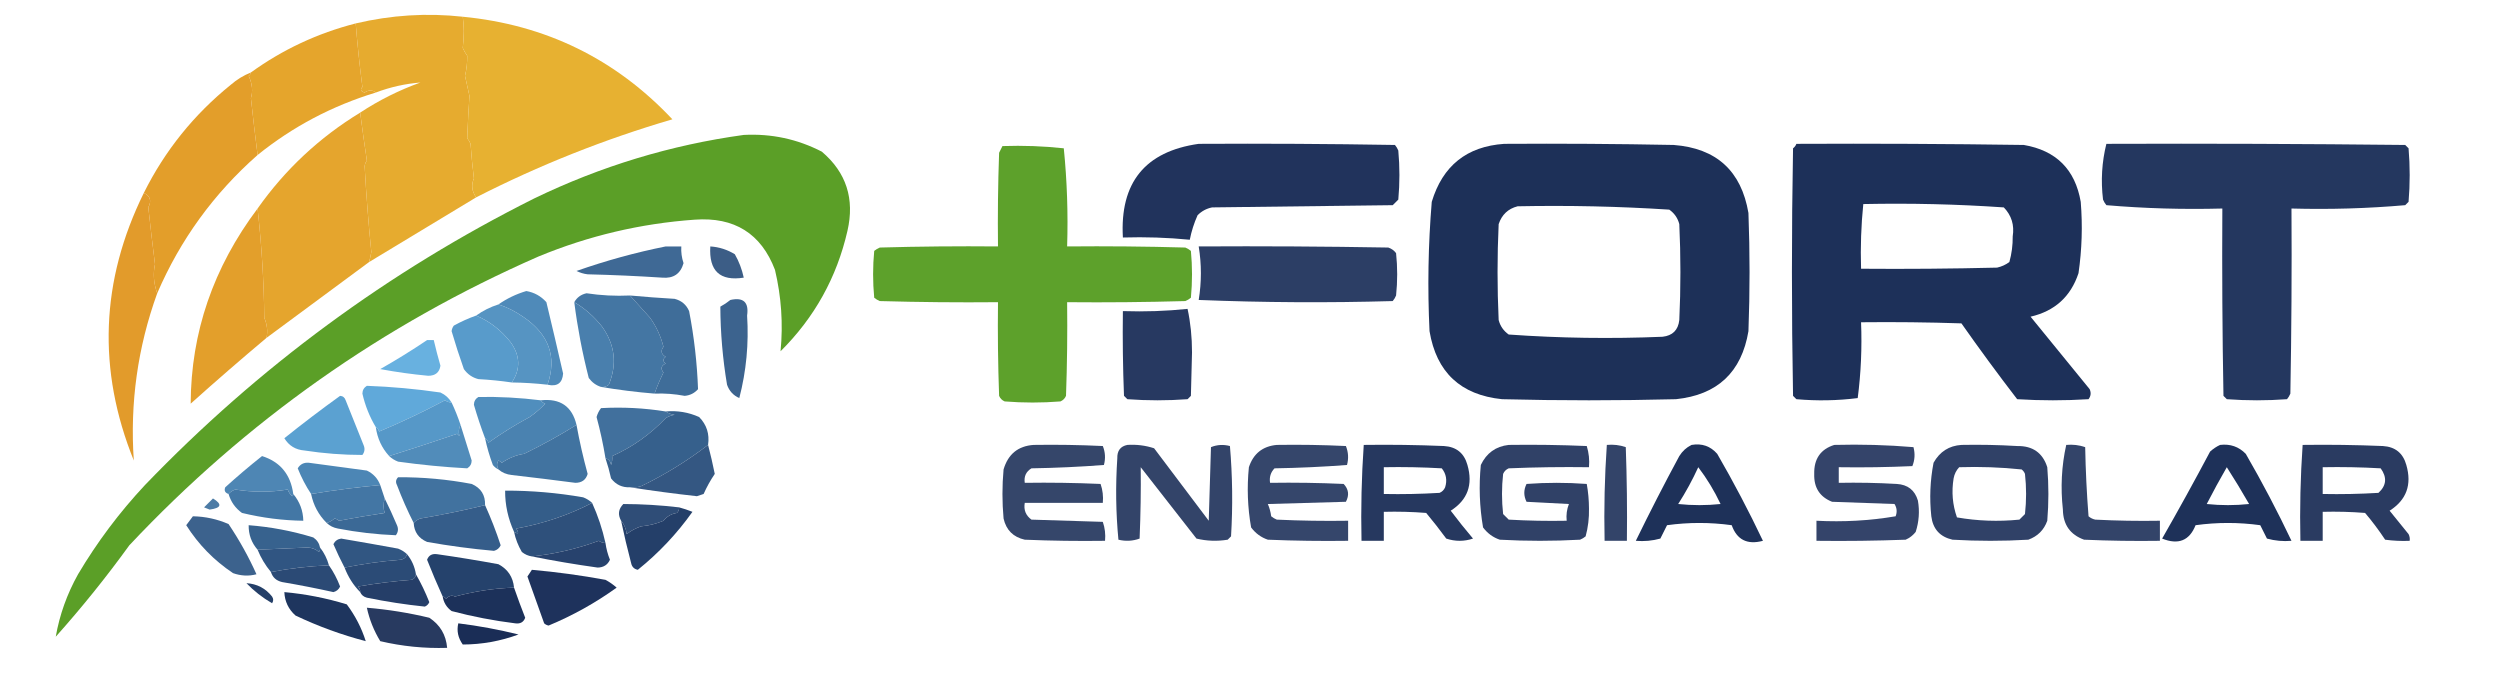
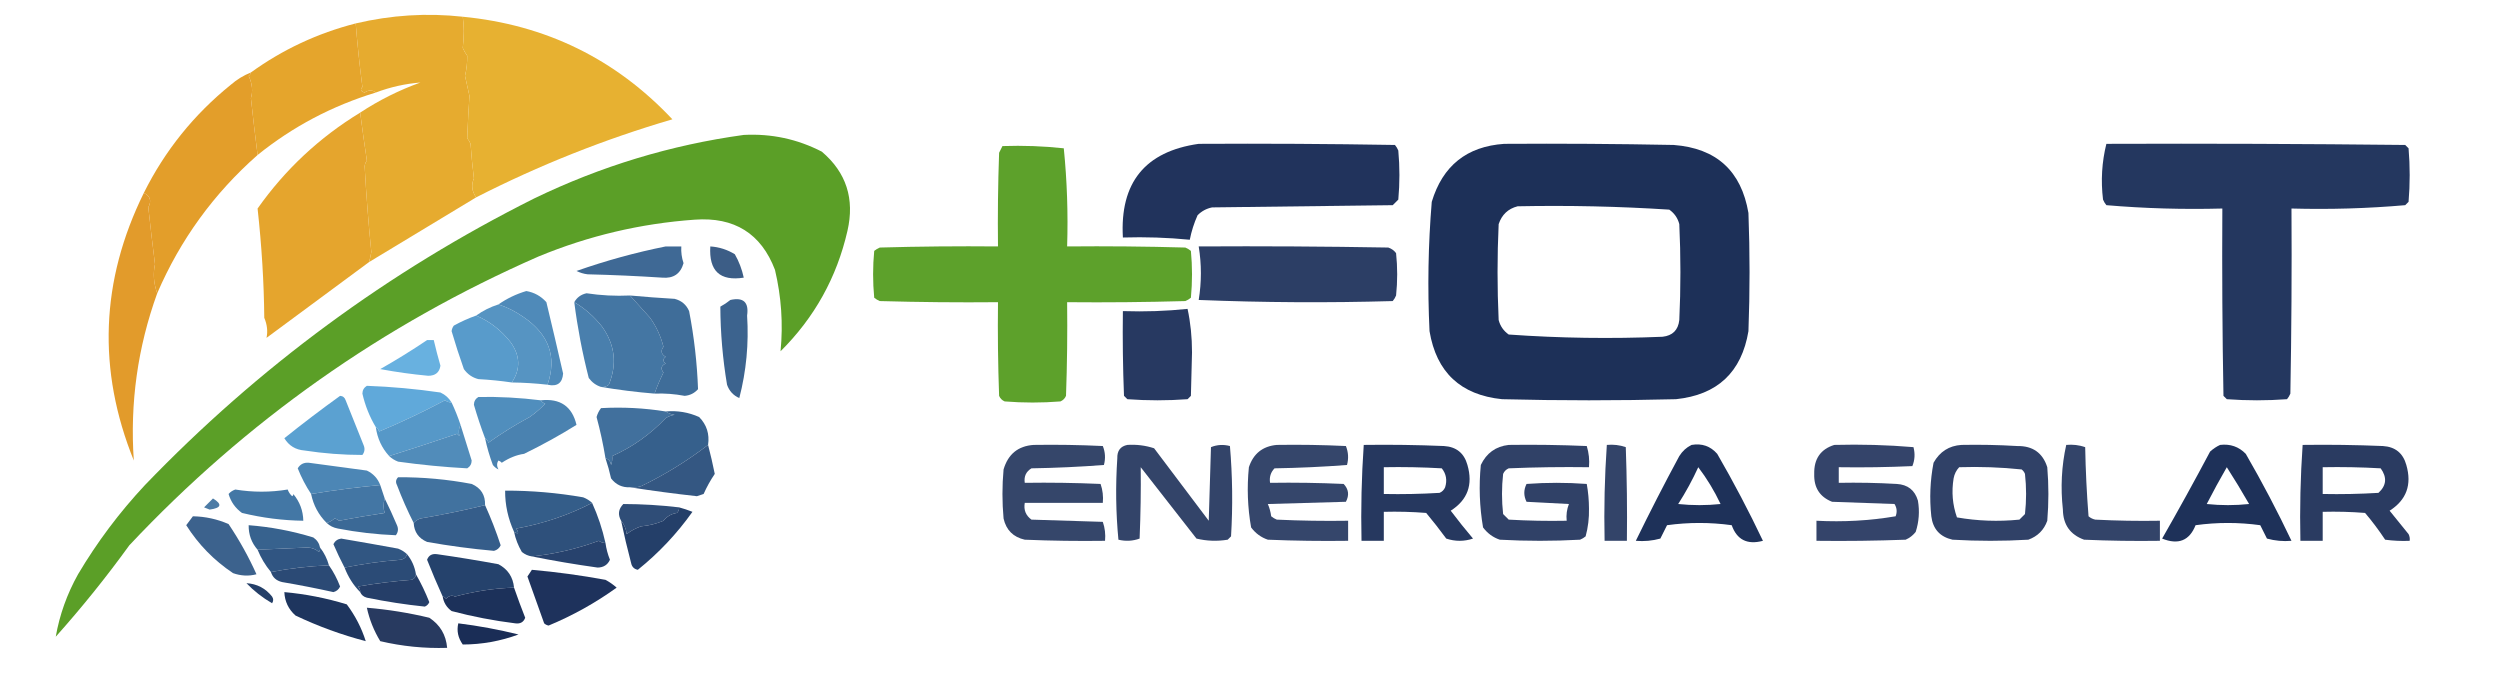
<svg xmlns="http://www.w3.org/2000/svg" version="1.1" width="1121px" height="304px" style="shape-rendering:geometricPrecision; text-rendering:geometricPrecision; image-rendering:optimizeQuality; fill-rule:evenodd; clip-rule:evenodd">
  <g>
    <path style="opacity:0.996" fill="#e6ab2f" d="M 207.5,7.5 C 208.119,11.522 208.119,16.189 207.5,21.5C 208.04,22.748 208.707,23.915 209.5,25C 209.545,28.136 209.212,31.136 208.5,34C 209.167,37 209.833,40 210.5,43C 210.083,49.18 209.75,55.514 209.5,62C 210.126,62.75 210.626,63.584 211,64.5C 211.362,69.681 211.862,74.848 212.5,80C 211.233,82.952 211.567,85.785 213.5,88.5C 197.505,98.159 181.505,107.826 165.5,117.5C 165.894,116.033 166.227,114.533 166.5,113C 165.213,100.183 164.213,87.35 163.5,74.5C 163.608,73.558 163.941,72.725 164.5,72C 163.435,64.957 162.435,57.79 161.5,50.5C 169.916,44.959 178.916,40.459 188.5,37C 181.647,37.546 174.981,39.046 168.5,41.5C 166.983,40.265 165.316,40.265 163.5,41.5C 161.729,40.965 161.396,40.131 162.5,39C 161.258,29.551 160.258,20.051 159.5,10.5C 175.475,6.735 191.475,5.735 207.5,7.5 Z" />
  </g>
  <g>
    <path style="opacity:0.998" fill="#e7b131" d="M 207.5,7.5 C 244.704,11.103 276.037,26.436 301.5,53.5C 271.062,62.423 241.729,74.09 213.5,88.5C 211.567,85.785 211.233,82.952 212.5,80C 211.862,74.848 211.362,69.681 211,64.5C 210.626,63.584 210.126,62.75 209.5,62C 209.75,55.514 210.083,49.18 210.5,43C 209.833,40 209.167,37 208.5,34C 209.212,31.136 209.545,28.136 209.5,25C 208.707,23.915 208.04,22.748 207.5,21.5C 208.119,16.189 208.119,11.522 207.5,7.5 Z" />
  </g>
  <g>
    <path style="opacity:0.995" fill="#e5a52c" d="M 159.5,10.5 C 160.258,20.051 161.258,29.551 162.5,39C 161.396,40.131 161.729,40.965 163.5,41.5C 165.316,40.265 166.983,40.265 168.5,41.5C 148.918,47.465 131.251,56.798 115.5,69.5C 114.418,61.004 113.418,52.504 112.5,44C 113.462,40.939 113.129,37.606 111.5,34C 112.056,33.617 112.389,33.117 112.5,32.5C 126.663,22.255 142.33,14.922 159.5,10.5 Z" />
  </g>
  <g>
    <path style="opacity:0.998" fill="#e39e2a" d="M 112.5,32.5 C 112.389,33.117 112.056,33.617 111.5,34C 113.129,37.606 113.462,40.939 112.5,44C 113.418,52.504 114.418,61.004 115.5,69.5C 95.859,86.806 80.859,107.473 70.5,131.5C 68.901,127.064 68.567,122.731 69.5,118.5C 68.423,109.979 67.423,101.479 66.5,93C 68.06,90.059 67.393,87.892 64.5,86.5C 73.931,67.558 86.931,51.391 103.5,38C 106.222,35.642 109.222,33.809 112.5,32.5 Z" />
  </g>
  <g>
    <path style="opacity:1" fill="#e5a52d" d="M 161.5,50.5 C 162.435,57.79 163.435,64.957 164.5,72C 163.941,72.725 163.608,73.558 163.5,74.5C 164.213,87.35 165.213,100.183 166.5,113C 166.227,114.533 165.894,116.033 165.5,117.5C 150.205,128.822 134.871,140.155 119.5,151.5C 120.131,148.574 119.797,145.574 118.5,142.5C 118.355,126.713 117.355,110.379 115.5,93.5C 127.874,75.984 143.207,61.65 161.5,50.5 Z" />
  </g>
  <g>
    <path style="opacity:0.987" fill="#599e25" d="M 333.5,60.5 C 345.879,59.853 357.546,62.353 368.5,68C 379.465,77.309 383.298,89.143 380,103.5C 375.217,124.4 365.217,142.4 350,157.5C 351.193,145.234 350.36,133.068 347.5,121C 341.285,104.705 329.285,97.205 311.5,98.5C 287.289,100.219 263.956,105.719 241.5,115C 171.502,145.666 110.335,188.833 58,244.5C 47.72,258.715 36.72,272.382 25,285.5C 26.719,275.682 30.052,266.349 35,257.5C 43.54,243.093 53.54,229.76 65,217.5C 115.856,164.631 174.022,121.798 239.5,89C 269.473,74.505 300.807,65.005 333.5,60.5 Z" />
  </g>
  <g>
    <path style="opacity:0.966" fill="#1a2d57" d="M 537.5,64.5 C 566.835,64.333 596.169,64.5 625.5,65C 626.126,65.75 626.626,66.584 627,67.5C 627.667,74.833 627.667,82.167 627,89.5C 626.167,90.333 625.333,91.167 624.5,92C 597.5,92.333 570.5,92.667 543.5,93C 540.966,93.516 538.8,94.683 537,96.5C 535.411,100.031 534.245,103.698 533.5,107.5C 523.553,106.525 513.553,106.192 503.5,106.5C 502.105,81.917 513.438,67.917 537.5,64.5 Z" />
  </g>
  <g>
    <path style="opacity:0.983" fill="#1a2d56" d="M 674.5,64.5 C 699.836,64.333 725.169,64.5 750.5,65C 769.632,66.467 780.798,76.633 784,95.5C 784.667,113.167 784.667,130.833 784,148.5C 780.924,166.909 770.091,177.076 751.5,179C 725.5,179.667 699.5,179.667 673.5,179C 654.918,177.085 644.085,166.918 641,148.5C 640.064,129.123 640.397,109.79 642,90.5C 646.882,74.318 657.716,65.651 674.5,64.5 Z M 680.5,92.5 C 703.219,92.042 725.886,92.542 748.5,94C 750.81,95.637 752.31,97.804 753,100.5C 753.667,114.833 753.667,129.167 753,143.5C 752.5,148 750,150.5 745.5,151C 722.437,151.969 699.437,151.635 676.5,150C 674.19,148.363 672.69,146.196 672,143.5C 671.333,129.167 671.333,114.833 672,100.5C 673.419,96.245 676.253,93.579 680.5,92.5 Z" />
  </g>
  <g>
-     <path style="opacity:0.981" fill="#1a2d57" d="M 805.5,64.5 C 839.502,64.333 873.502,64.5 907.5,65C 922,67.5 930.5,76 933,90.5C 933.875,101.217 933.541,111.884 932,122.5C 928.519,133.001 921.352,139.501 910.5,142C 919.333,152.833 928.167,163.667 937,174.5C 937.72,176.112 937.554,177.612 936.5,179C 925.833,179.667 915.167,179.667 904.5,179C 895.922,167.844 887.589,156.511 879.5,145C 864.504,144.5 849.504,144.333 834.5,144.5C 834.956,155.936 834.456,167.269 833,178.5C 823.911,179.65 814.745,179.817 805.5,179C 805,178.5 804.5,178 804,177.5C 803.333,140.5 803.333,103.5 804,66.5C 804.717,65.956 805.217,65.289 805.5,64.5 Z M 835.5,91.5 C 856.545,91.058 877.545,91.558 898.5,93C 901.966,96.575 903.3,100.908 902.5,106C 902.545,109.921 902.045,113.755 901,117.5C 899.352,118.717 897.519,119.55 895.5,120C 875.169,120.5 854.836,120.667 834.5,120.5C 834.194,110.75 834.527,101.084 835.5,91.5 Z" />
-   </g>
+     </g>
  <g>
    <path style="opacity:0.953" fill="#1a2d57" d="M 944.5,64.5 C 989.168,64.333 1033.83,64.5 1078.5,65C 1079,65.5 1079.5,66 1080,66.5C 1080.67,74.5 1080.67,82.5 1080,90.5C 1079.5,91 1079,91.5 1078.5,92C 1061.59,93.472 1044.59,93.972 1027.5,93.5C 1027.67,121.169 1027.5,148.835 1027,176.5C 1026.63,177.416 1026.13,178.25 1025.5,179C 1016.5,179.667 1007.5,179.667 998.5,179C 998,178.5 997.5,178 997,177.5C 996.5,149.502 996.333,121.502 996.5,93.5C 979.072,93.972 961.739,93.472 944.5,92C 943.874,91.25 943.374,90.416 943,89.5C 941.967,80.998 942.467,72.665 944.5,64.5 Z" />
  </g>
  <g>
    <path style="opacity:0.971" fill="#599e25" d="M 449.5,65.5 C 458.751,65.182 467.917,65.516 477,66.5C 478.467,81.07 478.967,95.736 478.5,110.5C 496.17,110.333 513.836,110.5 531.5,111C 532.416,111.374 533.25,111.874 534,112.5C 534.667,119.5 534.667,126.5 534,133.5C 533.25,134.126 532.416,134.626 531.5,135C 513.836,135.5 496.17,135.667 478.5,135.5C 478.667,149.504 478.5,163.504 478,177.5C 477.5,178.667 476.667,179.5 475.5,180C 467.167,180.667 458.833,180.667 450.5,180C 449.333,179.5 448.5,178.667 448,177.5C 447.5,163.504 447.333,149.504 447.5,135.5C 429.83,135.667 412.164,135.5 394.5,135C 393.584,134.626 392.75,134.126 392,133.5C 391.333,126.5 391.333,119.5 392,112.5C 392.75,111.874 393.584,111.374 394.5,111C 412.164,110.5 429.83,110.333 447.5,110.5C 447.333,96.496 447.5,82.496 448,68.5C 448.513,67.473 449.013,66.473 449.5,65.5 Z" />
  </g>
  <g>
    <path style="opacity:0.982" fill="#e29a28" d="M 64.5,86.5 C 67.393,87.892 68.06,90.059 66.5,93C 67.423,101.479 68.423,109.979 69.5,118.5C 68.567,122.731 68.901,127.064 70.5,131.5C 61.727,155.747 58.227,180.747 60,206.5C 43.585,165.877 45.085,125.877 64.5,86.5 Z" />
  </g>
  <g>
-     <path style="opacity:0.989" fill="#e39f2a" d="M 115.5,93.5 C 117.355,110.379 118.355,126.713 118.5,142.5C 119.797,145.574 120.131,148.574 119.5,151.5C 108.064,161.095 96.731,170.928 85.5,181C 85.627,149.132 95.627,119.966 115.5,93.5 Z" />
-   </g>
+     </g>
  <g>
    <path style="opacity:0.916" fill="#1a2d57" d="M 537.5,110.5 C 565.835,110.333 594.169,110.5 622.5,111C 623.931,111.465 625.097,112.299 626,113.5C 626.667,119.833 626.667,126.167 626,132.5C 625.626,133.416 625.126,134.25 624.5,135C 595.494,135.833 566.494,135.667 537.5,134.5C 538.802,126.5 538.802,118.5 537.5,110.5 Z" />
  </g>
  <g>
    <path style="opacity:0.928" fill="#2e517d" d="M 318.5,110.5 C 322.44,110.758 326.107,111.924 329.5,114C 331.358,117.238 332.692,120.738 333.5,124.5C 322.827,126.166 317.827,121.499 318.5,110.5 Z" />
  </g>
  <g>
    <path style="opacity:0.964" fill="#386491" d="M 298.5,110.5 C 300.833,110.5 303.167,110.5 305.5,110.5C 305.344,113.066 305.678,115.566 306.5,118C 305.152,122.761 301.986,124.928 297,124.5C 285.847,123.771 274.68,123.271 263.5,123C 261.744,122.798 260.078,122.298 258.5,121.5C 271.677,116.875 285.01,113.208 298.5,110.5 Z" />
  </g>
  <g>
    <path style="opacity:0.988" fill="#4274a2" d="M 282.5,132.5 C 285.456,135.793 288.456,139.127 291.5,142.5C 294.31,146.453 296.31,150.787 297.5,155.5C 296.141,157.306 296.475,158.806 298.5,160C 297.167,161 297.167,162 298.5,163C 296.436,164.018 296.102,165.351 297.5,167C 295.83,170.448 294.497,173.615 293.5,176.5C 285.328,175.824 277.328,174.824 269.5,173.5C 270.822,173.67 271.989,173.337 273,172.5C 276.778,163.282 275.778,154.615 270,146.5C 266.467,142.004 262.3,138.337 257.5,135.5C 258.703,133.366 260.537,132.032 263,131.5C 269.41,132.478 275.91,132.811 282.5,132.5 Z" />
  </g>
  <g>
    <path style="opacity:0.988" fill="#3d6b98" d="M 282.5,132.5 C 289.15,133.11 295.816,133.61 302.5,134C 305.583,134.786 307.749,136.619 309,139.5C 311.242,151.098 312.575,162.765 313,174.5C 311.406,176.297 309.406,177.297 307,177.5C 302.539,176.655 298.039,176.322 293.5,176.5C 294.497,173.615 295.83,170.448 297.5,167C 296.102,165.351 296.436,164.018 298.5,163C 297.167,162 297.167,161 298.5,160C 296.475,158.806 296.141,157.306 297.5,155.5C 296.31,150.787 294.31,146.453 291.5,142.5C 288.456,139.127 285.456,135.793 282.5,132.5 Z" />
  </g>
  <g>
    <path style="opacity:0.983" fill="#4d88b8" d="M 245.5,172.5 C 249.833,160.021 246.166,149.855 234.5,142C 231.048,139.607 227.381,137.774 223.5,136.5C 227.283,133.86 231.45,131.86 236,130.5C 239.584,131.125 242.584,132.792 245,135.5C 247.564,146.153 250.064,156.82 252.5,167.5C 252.174,171.813 249.841,173.48 245.5,172.5 Z" />
  </g>
  <g>
    <path style="opacity:0.99" fill="#487ead" d="M 257.5,135.5 C 262.3,138.337 266.467,142.004 270,146.5C 275.778,154.615 276.778,163.282 273,172.5C 271.989,173.337 270.822,173.67 269.5,173.5C 267.284,172.797 265.451,171.464 264,169.5C 261.123,158.282 258.956,146.949 257.5,135.5 Z" />
  </g>
  <g>
    <path style="opacity:0.976" fill="#5291c0" d="M 223.5,136.5 C 227.381,137.774 231.048,139.607 234.5,142C 246.166,149.855 249.833,160.021 245.5,172.5C 240.187,171.902 234.854,171.569 229.5,171.5C 233.475,165.561 233.308,159.561 229,153.5C 224.795,148.113 219.628,144.113 213.5,141.5C 216.515,139.326 219.849,137.659 223.5,136.5 Z" />
  </g>
  <g>
    <path style="opacity:0.941" fill="#1a2d57" d="M 532.5,138.5 C 533.83,144.631 534.497,151.131 534.5,158C 534.333,164.5 534.167,171 534,177.5C 533.5,178 533,178.5 532.5,179C 523.5,179.667 514.5,179.667 505.5,179C 505,178.5 504.5,178 504,177.5C 503.5,164.838 503.333,152.171 503.5,139.5C 513.348,139.827 523.014,139.494 532.5,138.5 Z" />
  </g>
  <g>
    <path style="opacity:0.957" fill="#345c89" d="M 327.5,134.5 C 333.362,133.195 335.862,135.528 335,141.5C 335.812,154.047 334.645,166.381 331.5,178.5C 328.802,177.302 326.969,175.302 326,172.5C 324.054,160.888 323.054,149.221 323,137.5C 324.652,136.601 326.152,135.601 327.5,134.5 Z" />
  </g>
  <g>
    <path style="opacity:1" fill="#589bcb" d="M 213.5,141.5 C 219.628,144.113 224.795,148.113 229,153.5C 233.308,159.561 233.475,165.561 229.5,171.5C 224.549,170.772 219.549,170.272 214.5,170C 211.804,169.31 209.637,167.81 208,165.5C 206.014,159.892 204.181,154.226 202.5,148.5C 202.608,147.558 202.941,146.725 203.5,146C 206.736,144.214 210.07,142.714 213.5,141.5 Z" />
  </g>
  <g>
    <path style="opacity:0.958" fill="#62aedf" d="M 191.5,152.5 C 192.5,152.5 193.5,152.5 194.5,152.5C 195.392,156.345 196.392,160.179 197.5,164C 197.03,167.004 195.197,168.504 192,168.5C 184.783,167.829 177.616,166.829 170.5,165.5C 177.722,161.396 184.722,157.062 191.5,152.5 Z" />
  </g>
  <g>
    <path style="opacity:0.992" fill="#5fa8d9" d="M 202.5,180.5 C 201.417,180.461 200.417,180.127 199.5,179.5C 189.804,184.665 179.97,189.332 170,193.5C 169.722,192.584 169.222,191.918 168.5,191.5C 165.743,186.913 163.743,181.913 162.5,176.5C 162.529,174.971 163.196,173.804 164.5,173C 175.521,173.396 186.521,174.396 197.5,176C 199.66,176.996 201.327,178.496 202.5,180.5 Z" />
  </g>
  <g>
    <path style="opacity:1" fill="#508ebd" d="M 242.5,179.5 C 242.918,180.222 243.584,180.722 244.5,181C 242.353,183.237 240.02,185.237 237.5,187C 231.045,190.472 224.879,194.305 219,198.5C 218.722,197.584 218.222,196.918 217.5,196.5C 215.67,191.677 214.003,186.677 212.5,181.5C 212.529,179.971 213.196,178.804 214.5,178C 223.859,177.835 233.193,178.335 242.5,179.5 Z" />
  </g>
  <g>
    <path style="opacity:0.978" fill="#3e6d9b" d="M 298.5,184.5 C 299.609,185.29 300.942,185.79 302.5,186C 301.062,186.219 299.729,186.719 298.5,187.5C 291.545,194.811 283.545,200.478 274.5,204.5C 274.657,205.873 274.49,207.207 274,208.5C 273.764,206.881 272.931,205.881 271.5,205.5C 270.488,199.276 269.155,193.11 267.5,187C 267.903,185.527 268.57,184.194 269.5,183C 279.225,182.46 288.892,182.96 298.5,184.5 Z" />
  </g>
  <g>
    <path style="opacity:0.992" fill="#4981af" d="M 242.5,179.5 C 251.188,178.548 256.521,182.215 258.5,190.5C 251.294,195.029 243.461,199.362 235,203.5C 231.667,203.962 228.333,205.296 225,207.5C 224.586,207.043 224.086,206.709 223.5,206.5C 222.708,207.7 222.708,209.033 223.5,210.5C 222.542,210.047 221.708,209.381 221,208.5C 219.523,204.57 218.356,200.57 217.5,196.5C 218.222,196.918 218.722,197.584 219,198.5C 224.879,194.305 231.045,190.472 237.5,187C 240.02,185.237 242.353,183.237 244.5,181C 243.584,180.722 242.918,180.222 242.5,179.5 Z" />
  </g>
  <g>
    <path style="opacity:1" fill="#36608c" d="M 298.5,184.5 C 303.742,184.023 308.742,184.856 313.5,187C 316.883,190.444 318.216,194.61 317.5,199.5C 308.159,206.662 298.159,212.829 287.5,218C 285.866,218.494 284.199,218.66 282.5,218.5C 278.975,218.654 276.141,217.321 274,214.5C 273.315,211.421 272.481,208.421 271.5,205.5C 272.931,205.881 273.764,206.881 274,208.5C 274.49,207.207 274.657,205.873 274.5,204.5C 283.545,200.478 291.545,194.811 298.5,187.5C 299.729,186.719 301.062,186.219 302.5,186C 300.942,185.79 299.609,185.29 298.5,184.5 Z" />
  </g>
  <g>
    <path style="opacity:1" fill="#5698c8" d="M 202.5,180.5 C 204.01,183.683 205.343,187.016 206.5,190.5C 205.691,192.013 205.524,193.68 206,195.5C 205.667,195.167 205.333,194.833 205,194.5C 194.219,198.153 184.052,201.486 174.5,204.5C 171.197,200.887 169.197,196.554 168.5,191.5C 169.222,191.918 169.722,192.584 170,193.5C 179.97,189.332 189.804,184.665 199.5,179.5C 200.417,180.127 201.417,180.461 202.5,180.5 Z" />
  </g>
  <g>
    <path style="opacity:0.997" fill="#5ba1d1" d="M 152.5,177.5 C 153.75,177.577 154.583,178.244 155,179.5C 157.667,186.167 160.333,192.833 163,199.5C 163.72,201.112 163.554,202.612 162.5,204C 153.808,203.998 145.141,203.331 136.5,202C 132.538,201.688 129.538,199.855 127.5,196.5C 135.722,189.904 144.055,183.57 152.5,177.5 Z" />
  </g>
  <g>
    <path style="opacity:0.985" fill="#4f8bba" d="M 206.5,190.5 C 208.164,195.826 209.831,201.16 211.5,206.5C 211.471,208.029 210.804,209.196 209.5,210C 199.161,209.444 188.827,208.444 178.5,207C 176.934,206.392 175.6,205.558 174.5,204.5C 184.052,201.486 194.219,198.153 205,194.5C 205.333,194.833 205.667,195.167 206,195.5C 205.524,193.68 205.691,192.013 206.5,190.5 Z" />
  </g>
  <g>
    <path style="opacity:0.965" fill="#2e527e" d="M 317.5,199.5 C 318.595,203.689 319.595,208.023 320.5,212.5C 318.58,215.339 316.913,218.339 315.5,221.5C 314.5,221.833 313.5,222.167 312.5,222.5C 302.327,221.373 292.327,220.04 282.5,218.5C 284.199,218.66 285.866,218.494 287.5,218C 298.159,212.829 308.159,206.662 317.5,199.5 Z" />
  </g>
  <g>
    <path style="opacity:0.878" fill="#1a2d56" d="M 463.5,199.5 C 473.839,199.334 484.172,199.5 494.5,200C 495.61,202.737 495.777,205.571 495,208.5C 484.243,209.321 473.41,209.821 462.5,210C 460.085,211.465 459.085,213.632 459.5,216.5C 470.838,216.333 482.172,216.5 493.5,217C 494.444,219.719 494.777,222.552 494.5,225.5C 482.833,225.5 471.167,225.5 459.5,225.5C 458.959,228.652 459.959,231.152 462.5,233C 473.167,233.333 483.833,233.667 494.5,234C 495.444,236.719 495.777,239.552 495.5,242.5C 483.495,242.667 471.495,242.5 459.5,242C 454.333,240.833 451.167,237.667 450,232.5C 449.333,225.167 449.333,217.833 450,210.5C 452.022,203.633 456.522,199.966 463.5,199.5 Z" />
  </g>
  <g>
    <path style="opacity:0.889" fill="#1a2d57" d="M 505.5,199.5 C 509.605,199.234 513.605,199.734 517.5,201C 525.667,211.833 533.833,222.667 542,233.5C 542.333,222.5 542.667,211.5 543,200.5C 545.737,199.39 548.571,199.223 551.5,200C 552.656,213.425 552.822,226.925 552,240.5C 551.5,241 551,241.5 550.5,242C 545.778,242.777 541.111,242.61 536.5,241.5C 528.167,230.833 519.833,220.167 511.5,209.5C 511.623,219.894 511.456,230.561 511,241.5C 507.927,242.617 504.76,242.784 501.5,242C 500.346,229.909 500.179,217.742 501,205.5C 500.89,202.128 502.39,200.128 505.5,199.5 Z" />
  </g>
  <g>
    <path style="opacity:0.878" fill="#1a2d57" d="M 572.5,199.5 C 582.839,199.334 593.172,199.5 603.5,200C 604.61,202.737 604.777,205.571 604,208.5C 593.243,209.321 582.41,209.821 571.5,210C 569.771,211.789 569.104,213.956 569.5,216.5C 580.505,216.333 591.505,216.5 602.5,217C 604.744,219.376 605.077,222.043 603.5,225C 591.833,225.333 580.167,225.667 568.5,226C 569.249,227.734 569.749,229.567 570,231.5C 570.75,232.126 571.584,232.626 572.5,233C 583.161,233.5 593.828,233.667 604.5,233.5C 604.5,236.5 604.5,239.5 604.5,242.5C 592.495,242.667 580.495,242.5 568.5,242C 565.461,240.969 562.961,239.135 561,236.5C 559.42,227.576 559.087,218.576 560,209.5C 562.004,203.42 566.171,200.087 572.5,199.5 Z" />
  </g>
  <g>
    <path style="opacity:0.945" fill="#1a2d56" d="M 611.5,199.5 C 623.505,199.333 635.505,199.5 647.5,200C 653.02,200.343 656.52,203.176 658,208.5C 660.56,217.36 658.06,224.194 650.5,229C 653.713,233.258 657.047,237.425 660.5,241.5C 656.5,242.833 652.5,242.833 648.5,241.5C 645.621,237.576 642.621,233.743 639.5,230C 633.175,229.5 626.842,229.334 620.5,229.5C 620.5,233.833 620.5,238.167 620.5,242.5C 617.167,242.5 613.833,242.5 610.5,242.5C 610.184,228.088 610.518,213.755 611.5,199.5 Z M 620.5,209.5 C 629.173,209.334 637.84,209.5 646.5,210C 648.478,212.497 648.978,215.331 648,218.5C 647.5,219.667 646.667,220.5 645.5,221C 637.173,221.5 628.84,221.666 620.5,221.5C 620.5,217.5 620.5,213.5 620.5,209.5 Z" />
  </g>
  <g>
    <path style="opacity:0.899" fill="#1a2d57" d="M 676.5,199.5 C 688.171,199.333 699.838,199.5 711.5,200C 712.451,203.057 712.784,206.223 712.5,209.5C 700.495,209.333 688.495,209.5 676.5,210C 675.333,210.5 674.5,211.333 674,212.5C 673.333,218.5 673.333,224.5 674,230.5C 674.833,231.333 675.667,232.167 676.5,233C 685.16,233.5 693.827,233.666 702.5,233.5C 702.232,230.881 702.565,228.381 703.5,226C 697.167,225.667 690.833,225.333 684.5,225C 683.167,222.333 683.167,219.667 684.5,217C 693.5,216.333 702.5,216.333 711.5,217C 712.149,220.583 712.483,224.25 712.5,228C 712.601,232.281 712.101,236.448 711,240.5C 710.25,241.126 709.416,241.626 708.5,242C 696.5,242.667 684.5,242.667 672.5,242C 669.461,240.969 666.961,239.135 665,236.5C 663.416,227.242 663.083,217.909 664,208.5C 666.539,203.155 670.706,200.155 676.5,199.5 Z" />
  </g>
  <g>
    <path style="opacity:0.89" fill="#1a2d57" d="M 720.5,199.5 C 723.448,199.223 726.281,199.556 729,200.5C 729.5,214.496 729.667,228.496 729.5,242.5C 726.167,242.5 722.833,242.5 719.5,242.5C 719.184,228.088 719.518,213.755 720.5,199.5 Z" />
  </g>
  <g>
    <path style="opacity:0.885" fill="#1a2d57" d="M 822.5,199.5 C 834.414,199.179 846.247,199.512 858,200.5C 858.777,203.429 858.61,206.263 857.5,209C 846.505,209.5 835.505,209.667 824.5,209.5C 824.5,211.833 824.5,214.167 824.5,216.5C 833.173,216.334 841.84,216.5 850.5,217C 855.463,217.302 858.629,219.802 860,224.5C 860.81,229.257 860.476,233.924 859,238.5C 857.786,240.049 856.286,241.215 854.5,242C 841.171,242.5 827.837,242.667 814.5,242.5C 814.5,239.5 814.5,236.5 814.5,233.5C 826.586,234.133 838.419,233.466 850,231.5C 850.743,229.559 850.576,227.726 849.5,226C 840.167,225.667 830.833,225.333 821.5,225C 815.975,222.807 813.308,218.64 813.5,212.5C 813.343,205.769 816.343,201.435 822.5,199.5 Z" />
  </g>
  <g>
    <path style="opacity:0.899" fill="#1a2d57" d="M 879.5,199.5 C 887.84,199.334 896.173,199.5 904.5,200C 911.452,199.878 915.952,203.044 918,209.5C 918.667,217.5 918.667,225.5 918,233.5C 916.526,237.641 913.693,240.474 909.5,242C 898.167,242.667 886.833,242.667 875.5,242C 869.882,240.715 866.715,237.215 866,231.5C 865.137,223.436 865.47,215.436 867,207.5C 869.778,202.534 873.945,199.867 879.5,199.5 Z M 878.5,209.5 C 887.887,209.193 897.22,209.527 906.5,210.5C 907.192,211.025 907.692,211.692 908,212.5C 908.667,218.5 908.667,224.5 908,230.5C 907.167,231.333 906.333,232.167 905.5,233C 896.065,233.945 886.732,233.611 877.5,232C 875.512,226.351 875.012,220.518 876,214.5C 876.366,212.548 877.199,210.882 878.5,209.5 Z" />
  </g>
  <g>
    <path style="opacity:0.979" fill="#1a2d56" d="M 995.5,199.5 C 1000.04,198.957 1003.87,200.29 1007,203.5C 1014.39,216.28 1021.22,229.28 1027.5,242.5C 1023.77,242.823 1020.11,242.489 1016.5,241.5C 1015.5,239.5 1014.5,237.5 1013.5,235.5C 1003.83,234.167 994.167,234.167 984.5,235.5C 981.751,242.436 976.751,244.436 969.5,241.5C 976.867,228.627 984.034,215.627 991,202.5C 992.409,201.219 993.909,200.219 995.5,199.5 Z M 998.5,209.5 C 1001.93,214.853 1005.27,220.353 1008.5,226C 1002.17,226.667 995.833,226.667 989.5,226C 992.385,220.393 995.385,214.893 998.5,209.5 Z" />
  </g>
  <g>
    <path style="opacity:0.926" fill="#1a2d56" d="M 1032.5,199.5 C 1044.5,199.333 1056.5,199.5 1068.5,200C 1074.02,200.343 1077.52,203.176 1079,208.5C 1081.56,217.36 1079.06,224.194 1071.5,229C 1074.33,232.5 1077.17,236 1080,239.5C 1080.48,240.448 1080.65,241.448 1080.5,242.5C 1076.82,242.665 1073.15,242.499 1069.5,242C 1066.74,237.821 1063.74,233.821 1060.5,230C 1054.18,229.5 1047.84,229.334 1041.5,229.5C 1041.5,233.833 1041.5,238.167 1041.5,242.5C 1038.17,242.5 1034.83,242.5 1031.5,242.5C 1031.18,228.088 1031.52,213.755 1032.5,199.5 Z M 1041.5,209.5 C 1050.17,209.334 1058.84,209.5 1067.5,210C 1070.43,214.062 1070.1,217.728 1066.5,221C 1058.17,221.5 1049.84,221.666 1041.5,221.5C 1041.5,217.5 1041.5,213.5 1041.5,209.5 Z" />
  </g>
  <g>
-     <path style="opacity:0.995" fill="#4173a0" d="M 258.5,190.5 C 259.847,197.889 261.514,205.222 263.5,212.5C 262.738,215.145 260.904,216.479 258,216.5C 248.511,215.261 239.011,214.094 229.5,213C 227.148,212.76 225.148,211.927 223.5,210.5C 222.708,209.033 222.708,207.7 223.5,206.5C 224.086,206.709 224.586,207.043 225,207.5C 228.333,205.296 231.667,203.962 235,203.5C 243.461,199.362 251.294,195.029 258.5,190.5 Z" />
-   </g>
+     </g>
  <g>
    <path style="opacity:0.98" fill="#1a2d56" d="M 758.5,199.5 C 763.126,198.7 766.96,200.034 770,203.5C 777.389,216.28 784.222,229.28 790.5,242.5C 783.496,244.385 778.829,242.052 776.5,235.5C 766.833,234.167 757.167,234.167 747.5,235.5C 746.5,237.5 745.5,239.5 744.5,241.5C 740.893,242.489 737.226,242.823 733.5,242.5C 739.698,229.773 746.198,217.106 753,204.5C 754.406,202.256 756.239,200.59 758.5,199.5 Z M 761.5,209.5 C 765.367,214.566 768.701,220.066 771.5,226C 765.167,226.667 758.833,226.667 752.5,226C 755.893,220.713 758.893,215.213 761.5,209.5 Z" />
  </g>
  <g>
    <path style="opacity:0.888" fill="#1a2d57" d="M 926.5,199.5 C 929.448,199.223 932.281,199.556 935,200.5C 935.19,210.88 935.69,221.213 936.5,231.5C 937.376,232.251 938.376,232.751 939.5,233C 949.161,233.5 958.828,233.666 968.5,233.5C 968.5,236.5 968.5,239.5 968.5,242.5C 957.162,242.667 945.828,242.5 934.5,242C 928.259,239.746 925.092,235.246 925,228.5C 923.902,218.577 924.402,208.91 926.5,199.5 Z" />
  </g>
  <g>
    <path style="opacity:1" fill="#4c86b5" d="M 170.5,217.5 C 160.337,218.44 150.003,219.773 139.5,221.5C 137.139,217.949 135.139,214.115 133.5,210C 134.609,208.139 136.275,207.305 138.5,207.5C 147.166,208.667 155.833,209.833 164.5,211C 167.386,212.385 169.386,214.551 170.5,217.5 Z" />
  </g>
  <g>
-     <path style="opacity:0.984" fill="#4b84b3" d="M 131.5,221.5 C 131.565,221.938 131.399,222.272 131,222.5C 130.085,221.672 129.419,220.672 129,219.5C 121.216,220.79 113.383,220.79 105.5,219.5C 104.261,219.942 103.261,220.609 102.5,221.5C 100.915,220.998 100.415,219.998 101,218.5C 106.353,213.646 111.853,208.979 117.5,204.5C 125.661,207.091 130.328,212.758 131.5,221.5 Z" />
-   </g>
+     </g>
  <g>
    <path style="opacity:1" fill="#4376a4" d="M 170.5,217.5 C 171.167,219.5 171.833,221.5 172.5,223.5C 171.834,225.838 171.834,228.005 172.5,230C 165.829,230.995 158.996,232.162 152,233.5C 151.439,232.978 150.772,232.645 150,232.5C 148.923,233.429 147.756,234.096 146.5,234.5C 142.885,230.941 140.551,226.607 139.5,221.5C 150.003,219.773 160.337,218.44 170.5,217.5 Z" />
  </g>
  <g>
    <path style="opacity:0.988" fill="#3f709e" d="M 217.5,226.5 C 208.317,228.769 198.651,230.769 188.5,232.5C 187.261,232.942 186.261,233.609 185.5,234.5C 182.732,229.059 180.232,223.393 178,217.5C 177.316,216.216 177.483,215.049 178.5,214C 189.574,213.925 200.574,214.925 211.5,217C 215.655,218.811 217.655,221.977 217.5,226.5 Z" />
  </g>
  <g>
    <path style="opacity:0.994" fill="#345d89" d="M 265.5,225.5 C 254.966,230.957 243.633,234.79 231.5,237C 232.84,239.179 232.507,239.679 230.5,238.5C 227.782,232.48 226.448,226.313 226.5,220C 238.232,219.97 249.898,220.97 261.5,223C 263.066,223.608 264.4,224.442 265.5,225.5 Z" />
  </g>
  <g>
    <path style="opacity:0.933" fill="#40729f" d="M 95.5,223.5 C 99.773,226.126 99.273,227.792 94,228.5C 93.167,228.167 92.333,227.833 91.5,227.5C 92.867,226.16 94.2,224.827 95.5,223.5 Z" />
  </g>
  <g>
    <path style="opacity:1" fill="#4377a5" d="M 131.5,221.5 C 134.41,224.984 135.91,228.984 136,233.5C 126.835,233.383 117.668,232.217 108.5,230C 105.51,227.847 103.51,225.013 102.5,221.5C 103.261,220.609 104.261,219.942 105.5,219.5C 113.383,220.79 121.216,220.79 129,219.5C 129.419,220.672 130.085,221.672 131,222.5C 131.399,222.272 131.565,221.938 131.5,221.5 Z" />
  </g>
  <g>
    <path style="opacity:0.974" fill="#2a4974" d="M 304.5,227.5 C 304.586,228.496 304.252,229.329 303.5,230C 301.04,230.396 299.04,231.563 297.5,233.5C 294.308,234.866 290.974,235.699 287.5,236C 285.099,236.795 282.932,237.962 281,239.5C 280.76,237.148 279.927,235.148 278.5,233.5C 276.952,230.742 277.285,228.242 279.5,226C 287.845,226.019 296.179,226.519 304.5,227.5 Z" />
  </g>
  <g>
    <path style="opacity:0.997" fill="#3b6996" d="M 172.5,223.5 C 174.408,227.356 176.241,231.356 178,235.5C 178.72,237.112 178.554,238.612 177.5,240C 168.795,239.662 160.129,238.662 151.5,237C 149.509,236.626 147.842,235.793 146.5,234.5C 147.756,234.096 148.923,233.429 150,232.5C 150.772,232.645 151.439,232.978 152,233.5C 158.996,232.162 165.829,230.995 172.5,230C 171.834,228.005 171.834,225.838 172.5,223.5 Z" />
  </g>
  <g>
    <path style="opacity:0.994" fill="#243f69" d="M 304.5,227.5 C 306.505,228.039 308.505,228.705 310.5,229.5C 303.546,239.288 295.379,247.955 286,255.5C 284.347,255.18 283.347,254.18 283,252.5C 281.34,246.194 279.84,239.86 278.5,233.5C 279.927,235.148 280.76,237.148 281,239.5C 282.932,237.962 285.099,236.795 287.5,236C 290.974,235.699 294.308,234.866 297.5,233.5C 299.04,231.563 301.04,230.396 303.5,230C 304.252,229.329 304.586,228.496 304.5,227.5 Z" />
  </g>
  <g>
    <path style="opacity:1" fill="#355d8a" d="M 217.5,226.5 C 220.123,232.268 222.456,238.268 224.5,244.5C 223.91,245.799 222.91,246.632 221.5,247C 211.493,246.112 201.493,244.778 191.5,243C 187.724,241.395 185.724,238.562 185.5,234.5C 186.261,233.609 187.261,232.942 188.5,232.5C 198.651,230.769 208.317,228.769 217.5,226.5 Z" />
  </g>
  <g>
    <path style="opacity:0.988" fill="#2c4e79" d="M 265.5,225.5 C 268.101,231.211 270.101,237.211 271.5,243.5C 270.417,243.461 269.417,243.127 268.5,242.5C 258.767,246.08 248.767,248.413 238.5,249.5C 236.83,249.249 235.33,248.582 234,247.5C 232.336,244.673 231.17,241.673 230.5,238.5C 232.507,239.679 232.84,239.179 231.5,237C 243.633,234.79 254.966,230.957 265.5,225.5 Z" />
  </g>
  <g>
    <path style="opacity:1" fill="#37628e" d="M 143.5,245.5 C 143.631,246.239 143.464,246.906 143,247.5C 141.647,246.296 139.981,245.629 138,245.5C 130.303,245.855 122.803,246.189 115.5,246.5C 112.769,243.366 111.436,239.699 111.5,235.5C 121.392,236.259 131.059,238.093 140.5,241C 142.141,242.129 143.141,243.629 143.5,245.5 Z" />
  </g>
  <g>
    <path style="opacity:0.988" fill="#25406b" d="M 271.5,243.5 C 271.855,246.067 272.521,248.567 273.5,251C 272.46,253.277 270.626,254.444 268,254.5C 257.98,253.108 248.147,251.441 238.5,249.5C 248.767,248.413 258.767,246.08 268.5,242.5C 269.417,243.127 270.417,243.461 271.5,243.5 Z" />
  </g>
  <g>
    <path style="opacity:0.962" fill="#355d89" d="M 86.5,231.5 C 92.093,231.607 97.426,232.773 102.5,235C 107.382,242.278 111.548,249.778 115,257.5C 111.541,258.422 108.041,258.255 104.5,257C 95.978,251.311 88.978,244.144 83.5,235.5C 84.524,234.148 85.524,232.815 86.5,231.5 Z" />
  </g>
  <g>
    <path style="opacity:0.995" fill="#315682" d="M 182.5,248.5 C 182.119,249.931 181.119,250.764 179.5,251C 171.039,251.674 162.706,252.841 154.5,254.5C 152.711,251.087 151.044,247.587 149.5,244C 150.212,242.558 151.379,241.725 153,241.5C 161.503,242.945 170.003,244.445 178.5,246C 180.066,246.608 181.4,247.442 182.5,248.5 Z" />
  </g>
  <g>
    <path style="opacity:0.995" fill="#305582" d="M 143.5,245.5 C 145.341,247.849 146.674,250.515 147.5,253.5C 138.648,253.845 129.981,254.845 121.5,256.5C 119.012,253.534 117.012,250.201 115.5,246.5C 122.803,246.189 130.303,245.855 138,245.5C 139.981,245.629 141.647,246.296 143,247.5C 143.464,246.906 143.631,246.239 143.5,245.5 Z" />
  </g>
  <g>
    <path style="opacity:0.99" fill="#2a4a75" d="M 182.5,248.5 C 184.625,251.088 185.958,254.088 186.5,257.5C 186.423,258.75 185.756,259.583 184.5,260C 176.441,260.606 168.441,261.606 160.5,263C 161.252,263.671 161.586,264.504 161.5,265.5C 158.432,262.378 156.098,258.711 154.5,254.5C 162.706,252.841 171.039,251.674 179.5,251C 181.119,250.764 182.119,249.931 182.5,248.5 Z" />
  </g>
  <g>
    <path style="opacity:0.99" fill="#2a4974" d="M 147.5,253.5 C 149.527,256.384 151.194,259.55 152.5,263C 151.902,264.301 150.902,265.135 149.5,265.5C 141.884,263.81 134.218,262.31 126.5,261C 123.885,260.388 122.219,258.888 121.5,256.5C 129.981,254.845 138.648,253.845 147.5,253.5 Z" />
  </g>
  <g>
    <path style="opacity:1" fill="#25426c" d="M 230.5,263.5 C 221.675,263.774 212.841,265.107 204,267.5C 202.657,266.786 201.324,267.12 200,268.5C 199.617,267.944 199.117,267.611 198.5,267.5C 196.044,262.084 193.71,256.584 191.5,251C 192.229,249.008 193.729,248.174 196,248.5C 205.202,249.814 214.369,251.314 223.5,253C 227.699,255.226 230.033,258.726 230.5,263.5 Z" />
  </g>
  <g>
    <path style="opacity:0.988" fill="#1c305a" d="M 238.5,255.5 C 249.561,256.485 260.561,257.985 271.5,260C 273.305,260.972 274.972,262.139 276.5,263.5C 267.012,270.329 256.845,275.996 246,280.5C 245.228,280.355 244.561,280.022 244,279.5C 241.5,272.5 239,265.5 236.5,258.5C 237.193,257.482 237.859,256.482 238.5,255.5 Z" />
  </g>
  <g>
    <path style="opacity:0.986" fill="#233c67" d="M 186.5,257.5 C 188.768,261.434 190.768,265.601 192.5,270C 192.095,270.945 191.428,271.612 190.5,272C 181.822,271.11 173.156,269.777 164.5,268C 163.058,267.623 162.058,266.79 161.5,265.5C 161.586,264.504 161.252,263.671 160.5,263C 168.441,261.606 176.441,260.606 184.5,260C 185.756,259.583 186.423,258.75 186.5,257.5 Z" />
  </g>
  <g>
    <path style="opacity:1" fill="#243f68" d="M 110.5,261.5 C 115.23,261.782 119.063,263.782 122,267.5C 122.667,268.5 122.667,269.5 122,270.5C 117.65,267.963 113.817,264.963 110.5,261.5 Z" />
  </g>
  <g>
    <path style="opacity:0.998" fill="#1c315a" d="M 230.5,263.5 C 232.06,268.01 233.727,272.51 235.5,277C 234.771,278.992 233.271,279.826 231,279.5C 221.369,278.307 211.869,276.474 202.5,274C 200.266,272.362 198.933,270.195 198.5,267.5C 199.117,267.611 199.617,267.944 200,268.5C 201.324,267.12 202.657,266.786 204,267.5C 212.841,265.107 221.675,263.774 230.5,263.5 Z" />
  </g>
  <g>
    <path style="opacity:1" fill="#1e355e" d="M 127.5,265.5 C 137.033,266.366 146.366,268.2 155.5,271C 159.3,276.097 162.133,281.597 164,287.5C 153.156,284.662 142.656,280.829 132.5,276C 129.347,273.195 127.681,269.695 127.5,265.5 Z" />
  </g>
  <g>
    <path style="opacity:0.938" fill="#1b2e57" d="M 164.5,272.5 C 173.939,273.287 183.272,274.787 192.5,277C 197.332,280.155 199.998,284.655 200.5,290.5C 190.343,290.818 180.343,289.818 170.5,287.5C 167.641,282.79 165.641,277.79 164.5,272.5 Z" />
  </g>
  <g>
    <path style="opacity:1" fill="#1a2d56" d="M 205.5,279.5 C 214.596,280.627 223.596,282.294 232.5,284.5C 224.409,287.485 216.076,288.985 207.5,289C 205.377,285.995 204.71,282.828 205.5,279.5 Z" />
  </g>
</svg>